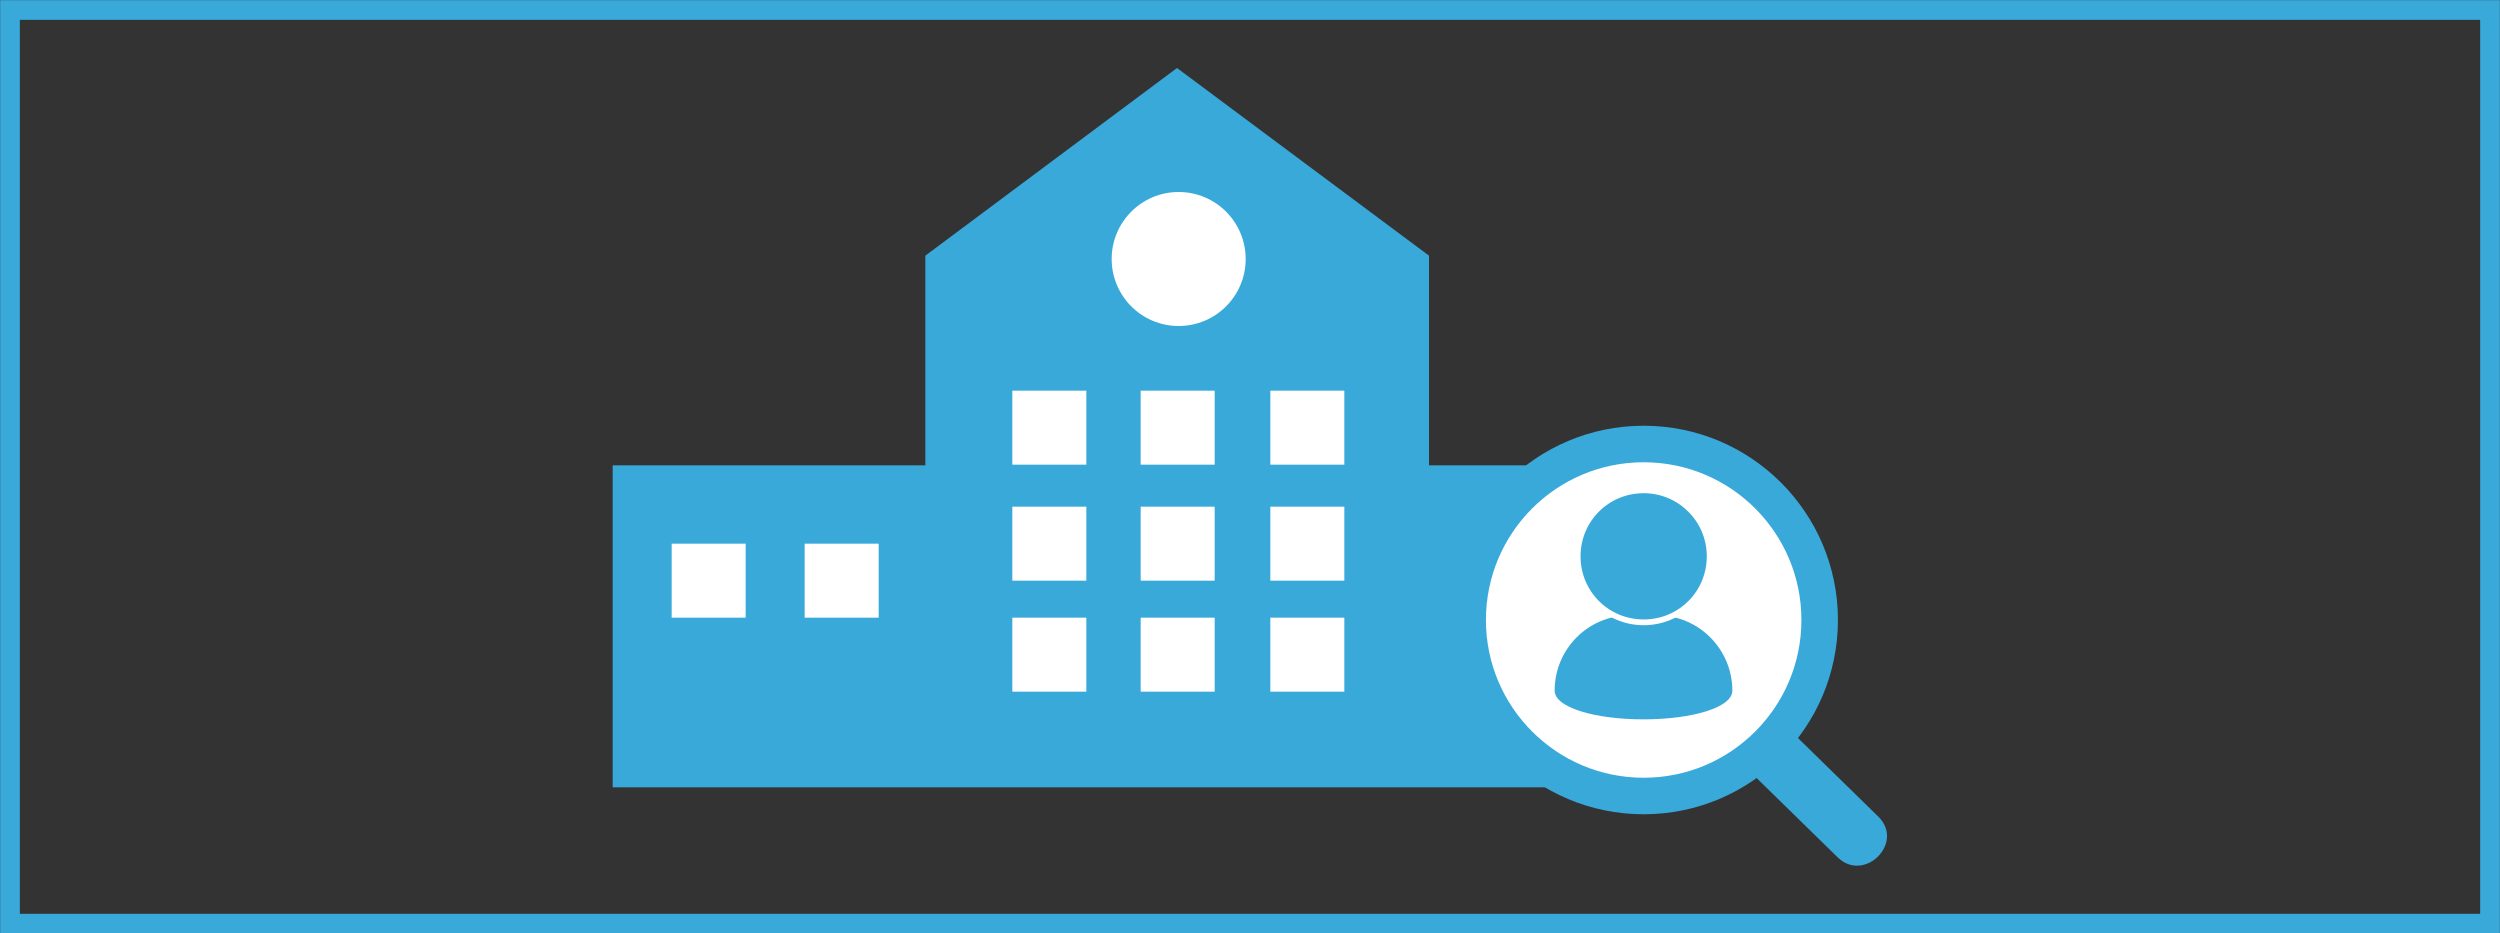
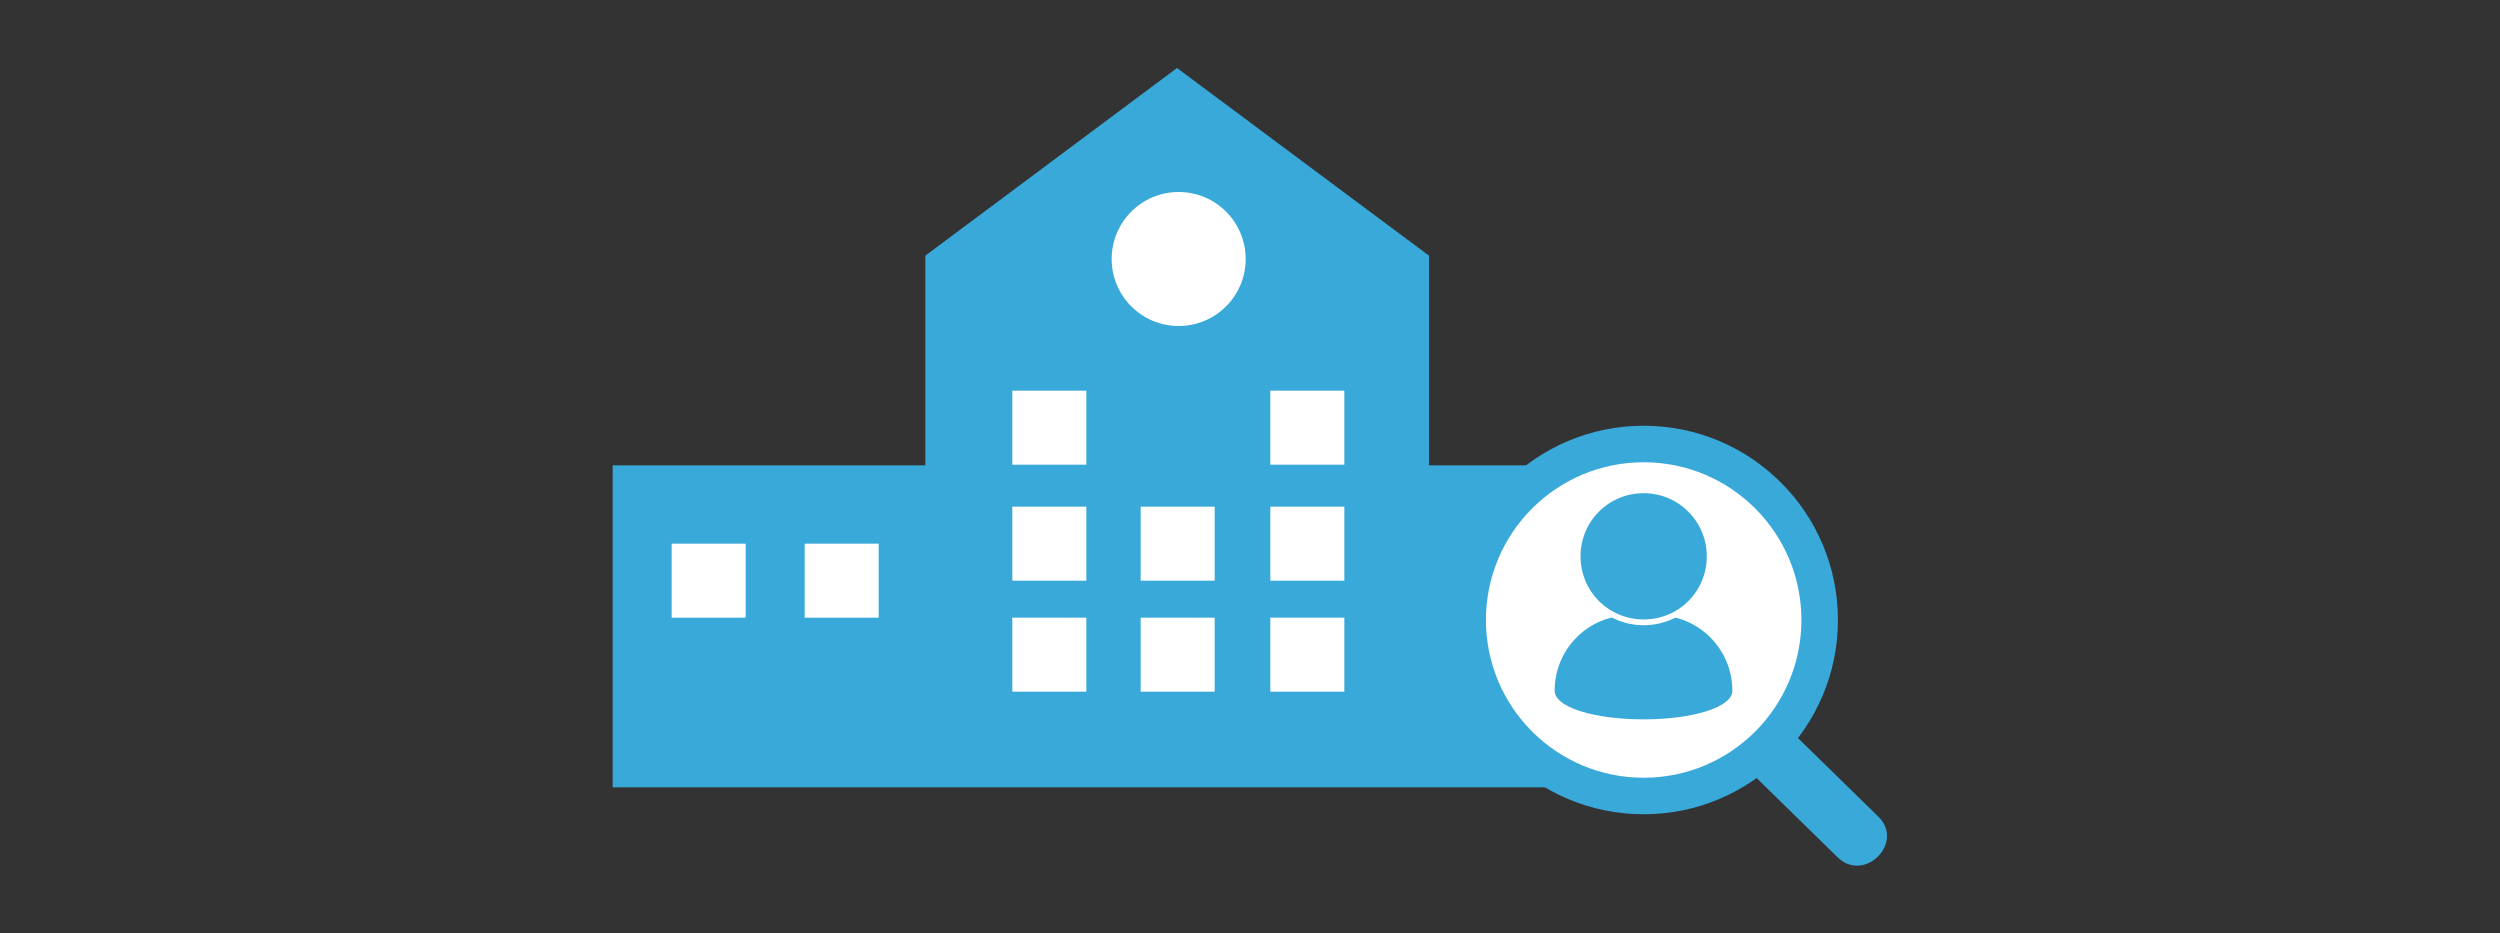
<svg xmlns="http://www.w3.org/2000/svg" version="1.1" id="Layer_1" x="0px" y="0px" viewBox="0 0 750 280" style="enable-background:new 0 0 750 280;" xml:space="preserve">
  <rect x="0" y="0" width="750" height="280" fill="#333333" stroke="none" />
  <style type="text/css">
	.st0{fill:#39A9DA;}
	.st1{fill:#FFFFFF;}
	.st2{fill:none;}
	.st3{fill:#FFFFFF;stroke:#39A9DA;stroke-width:10.957;stroke-miterlimit:10;}
	.st4{fill:#39A9DA;stroke:#FFFFFF;stroke-width:2.59;stroke-miterlimit:10;}
	.st5{fill:#39A9DA;stroke:#FFFFFF;stroke-width:1.726;stroke-miterlimit:10;}
	.st6{fill:none;stroke:#39A9DA;stroke-width:5.912;stroke-miterlimit:10;}
</style>
  <g>
    <g>
      <polygon class="st0" points="428.7,139.6 428.7,76.7 353.1,20.4 277.6,76.7 277.6,139.6 183.8,139.6 183.8,236.2 277.6,236.2     428,236.2 428.7,236.2 521.7,236.2 521.7,139.6   " />
      <rect x="201.5" y="163.1" class="st1" width="22.2" height="22.2" />
      <rect x="241.4" y="163.1" class="st1" width="22.2" height="22.2" />
      <rect x="443.4" y="163.1" class="st1" width="22.2" height="22.2" />
      <rect x="483.3" y="163.1" class="st1" width="22.2" height="22.2" />
      <rect x="303.7" y="117.2" class="st1" width="22.2" height="22.2" />
-       <rect x="342.2" y="117.2" class="st1" width="22.2" height="22.2" />
      <rect x="381.1" y="117.2" class="st1" width="22.2" height="22.2" />
      <rect x="303.7" y="152" class="st1" width="22.2" height="22.2" />
      <rect x="342.2" y="152" class="st1" width="22.2" height="22.2" />
      <rect x="381.1" y="152" class="st1" width="22.2" height="22.2" />
      <rect x="303.7" y="185.3" class="st1" width="22.2" height="22.2" />
      <rect x="342.2" y="185.3" class="st1" width="22.2" height="22.2" />
      <rect x="381.1" y="185.3" class="st1" width="22.2" height="22.2" />
      <circle class="st1" cx="353.6" cy="77.7" r="20.1" />
    </g>
    <g>
      <g>
        <line class="st2" x1="529.7" y1="224" x2="557.4" y2="251" />
        <g>
          <path class="st0" d="M523.6,230.1c9.3,9.1,18.4,18,27.7,27.1c8,7.8,20.2-4.4,12.2-12.2c-9.3-9.1-18.4-18-27.7-27.1      C528,210,515.6,222.3,523.6,230.1L523.6,230.1z" />
        </g>
      </g>
      <circle class="st3" cx="493.1" cy="186" r="52.8" />
-       <path class="st4" d="M521,207.2c0,13.2-55.9,13.2-55.9,0l0,0c0-13.2,10.6-23.9,23.9-23.9h8.1C510.4,183.3,521,194.1,521,207.2    L521,207.2z" />
+       <path class="st4" d="M521,207.2c0,13.2-55.9,13.2-55.9,0l0,0c0-13.2,10.6-23.9,23.9-23.9h8.1C510.4,183.3,521,194.1,521,207.2    L521,207.2" />
      <path class="st5" d="M512.9,166.9c0,11-8.8,19.8-19.8,19.8c-11,0-19.8-8.8-19.8-19.8c0-11,8.8-19.8,19.8-19.8    C504.1,147.1,512.9,156,512.9,166.9z" />
    </g>
  </g>
-   <rect x="3" y="3" class="st6" width="744" height="274.1" />
</svg>